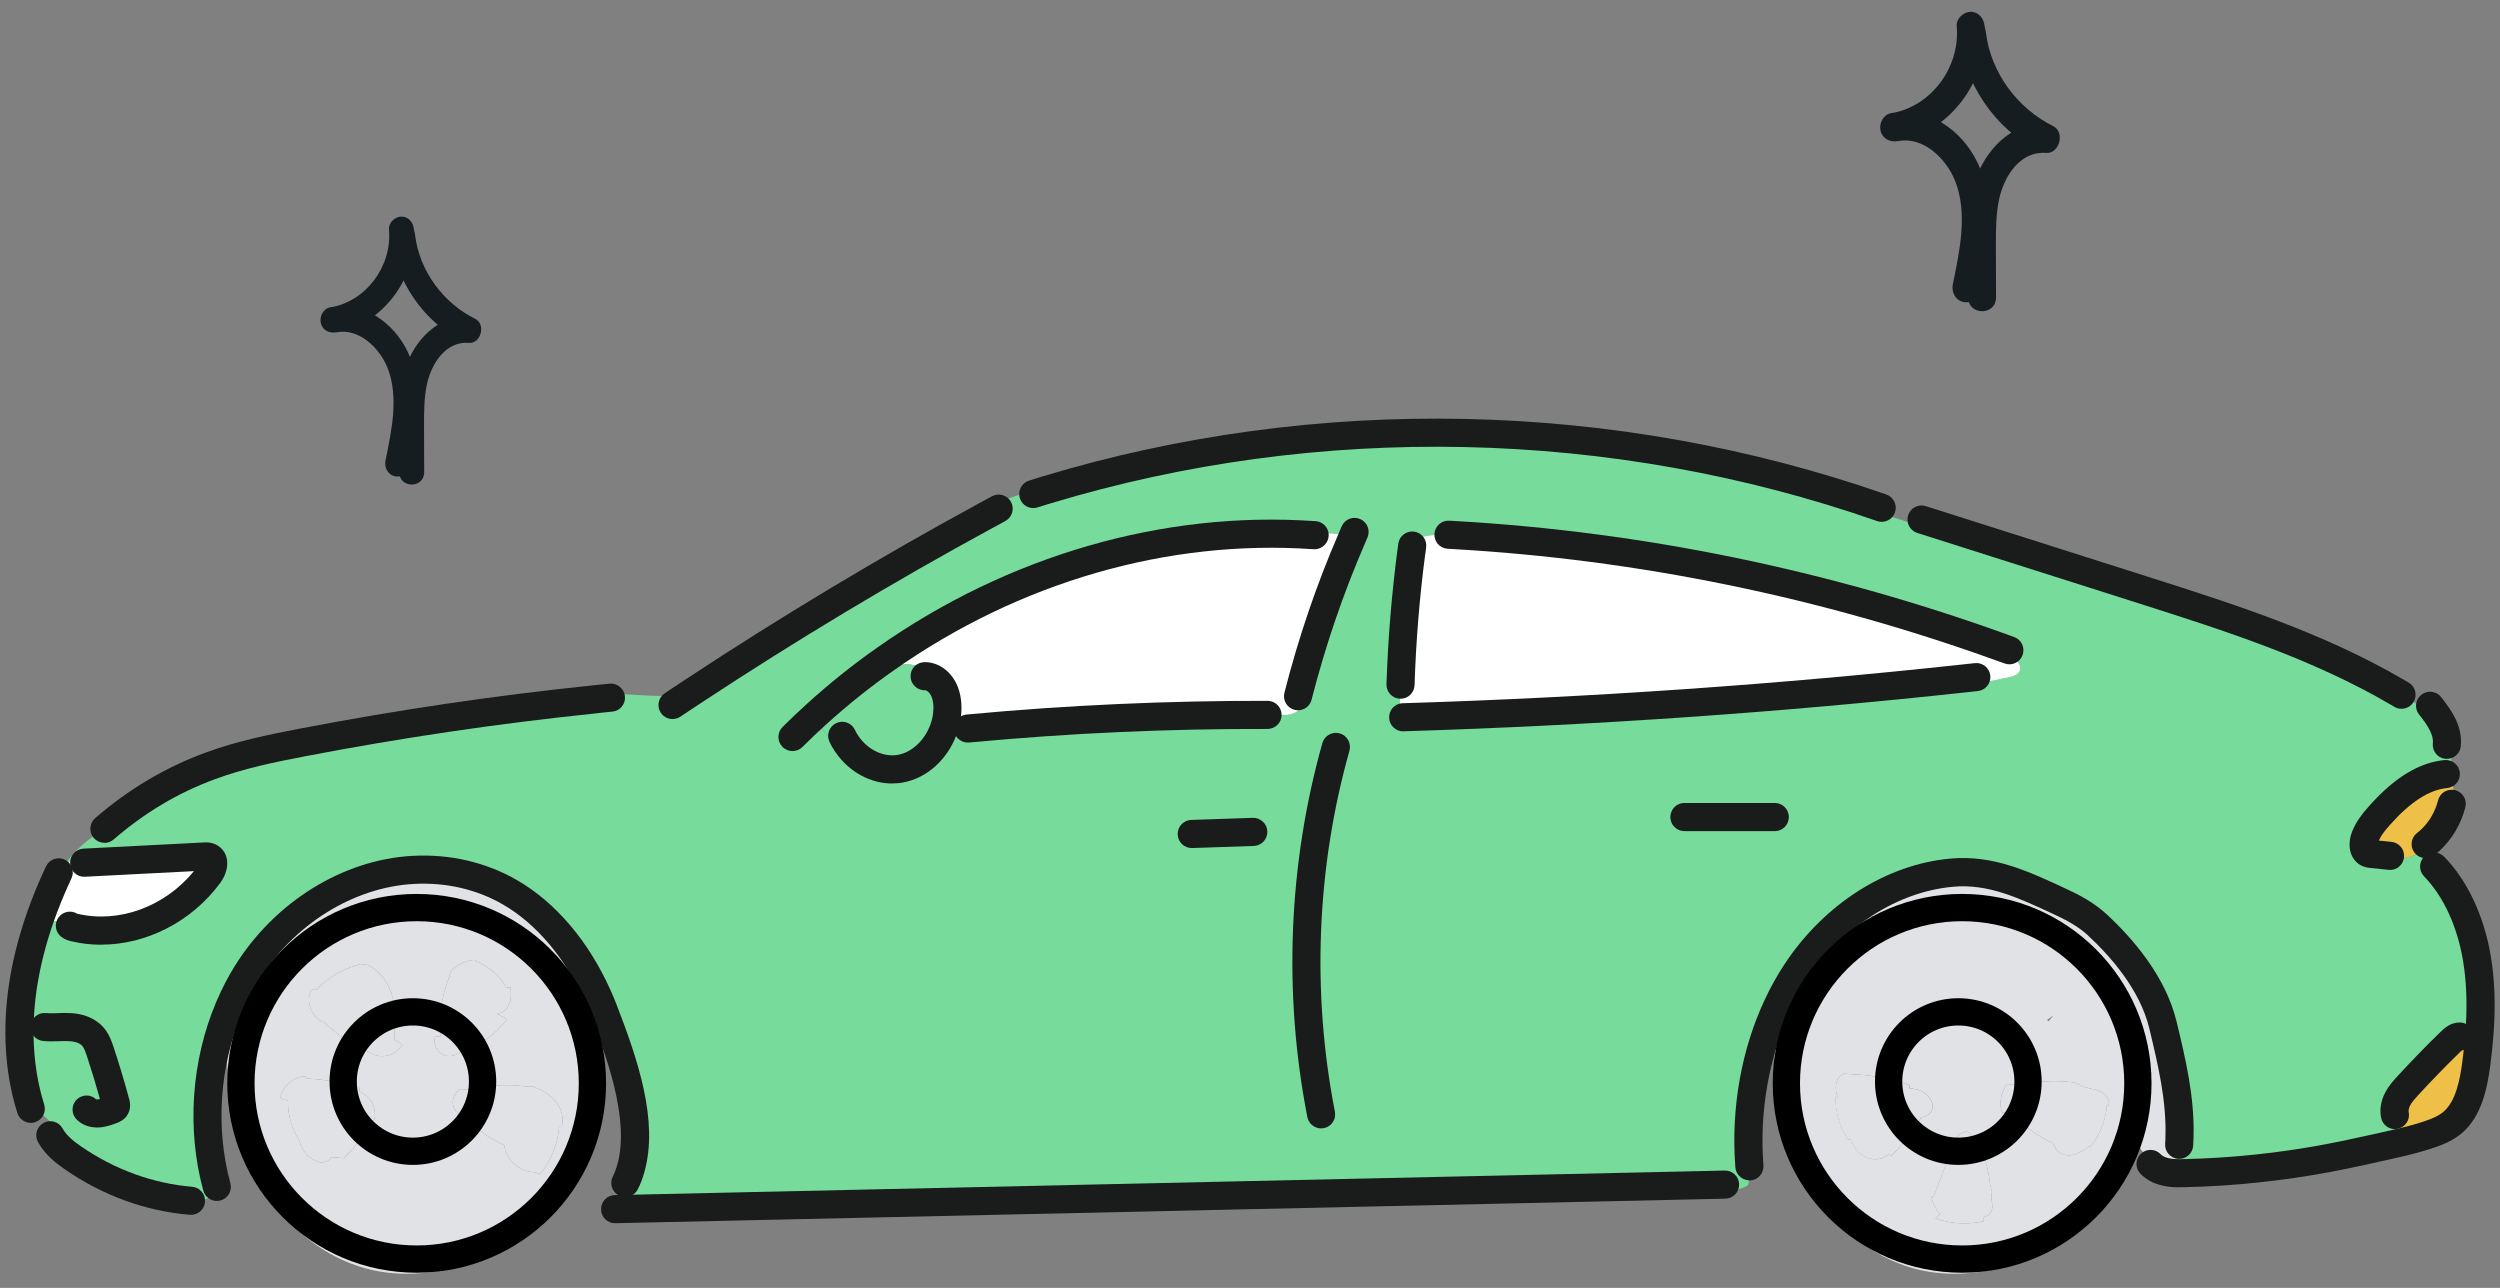
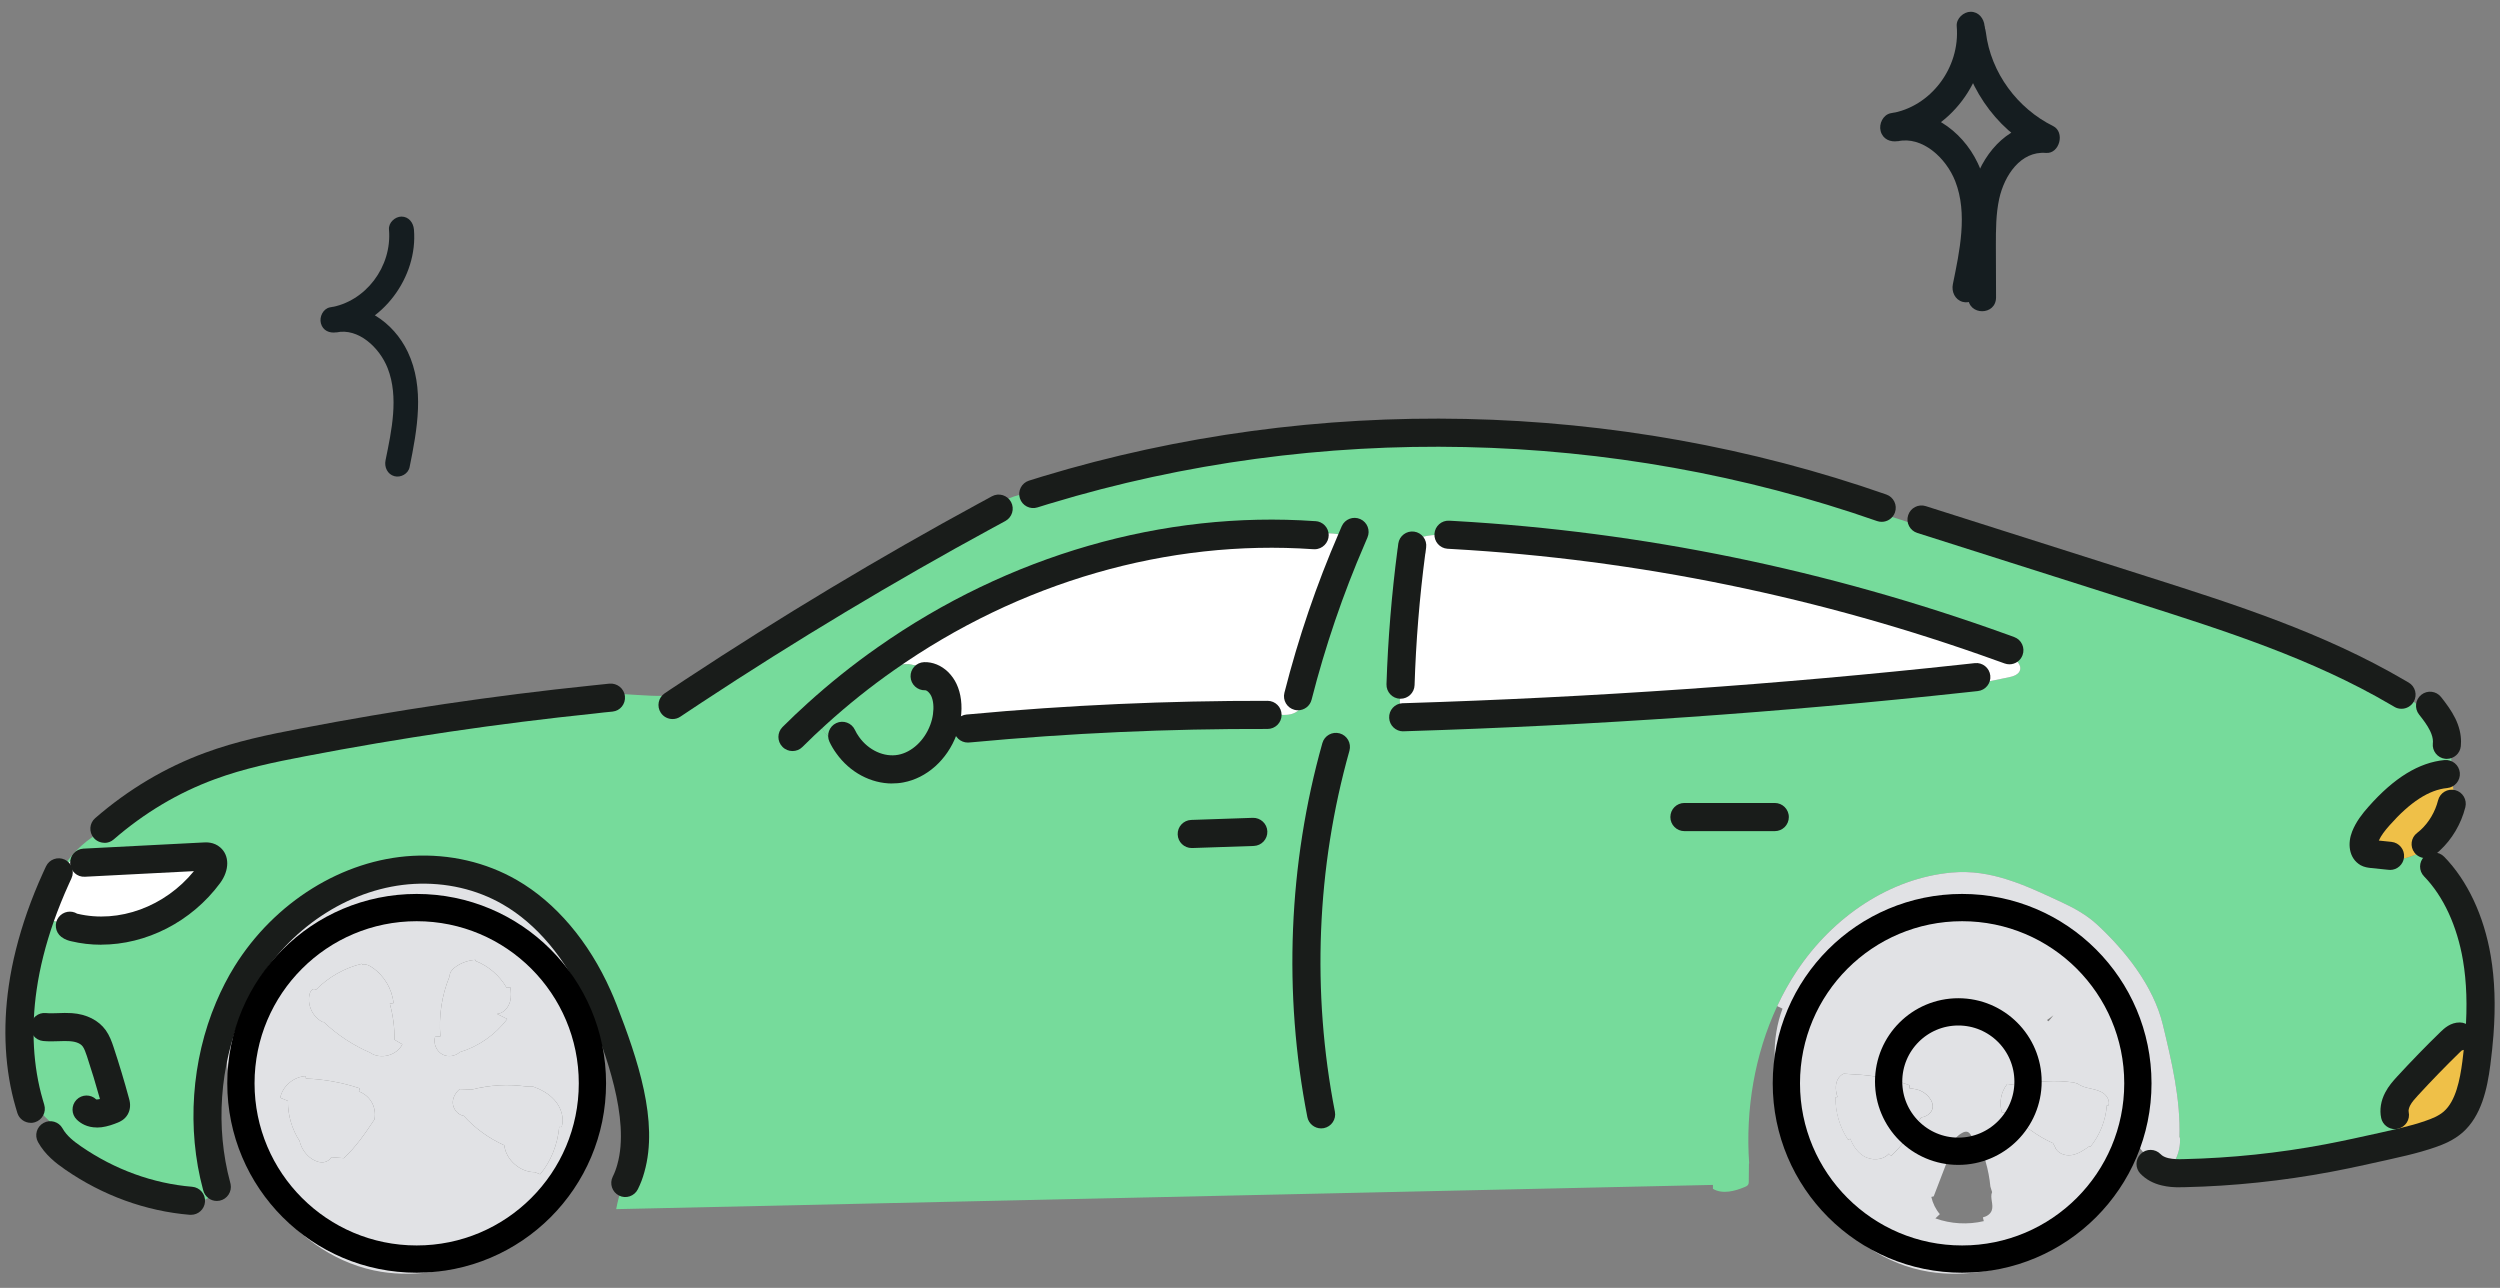
<svg xmlns="http://www.w3.org/2000/svg" width="165" height="85" viewBox="0 0 165 85" fill="none">
  <rect x="0" y="0" width="165" height="85" fill="#808080" stroke="none" />
  <g clip-path="url(#clip0_3388_37191)">
    <path d="M132.11 42.73C120.408 38.507 108.222 36.005 95.949 35.308L95.941 35.442C95.194 35.241 94.391 35.261 93.655 35.501C93.466 35.564 93.277 35.647 93.151 35.796C93.025 35.95 92.986 36.19 93.112 36.344L93.159 36.352C92.774 39.279 92.53 42.233 92.435 45.188H92.483C92.455 45.483 92.427 45.775 92.4 46.062C92.38 46.283 92.365 46.523 92.479 46.712C92.553 46.831 92.695 46.909 92.829 46.909L92.844 47.331C105.141 46.953 117.425 46.102 129.67 44.77L129.702 45.07C130.213 45.18 130.745 45.078 131.256 44.971C131.689 44.885 132.122 44.798 132.555 44.707C132.881 44.644 133.271 44.514 133.334 44.187C133.385 43.907 133.161 43.663 132.948 43.47C132.673 43.218 132.393 42.97 132.11 42.73ZM86.155 46.287L85.667 45.948C86.576 42.375 87.761 38.893 89.209 35.556L88.748 35.359C88.087 35.162 87.375 35.15 86.706 35.32C76.853 34.634 66.847 37.581 58.466 43.474C56.884 44.581 55.361 45.798 53.91 47.114L54.181 47.406C54.094 47.855 54.339 48.316 54.685 48.611C55.031 48.907 55.468 49.072 55.893 49.23L55.956 49.186C56.774 50.341 58.159 50.975 59.458 50.731C60.697 50.498 61.779 49.482 62.267 48.178L62.346 48.205C62.901 48.103 63.463 48.056 64.026 48.068C70.554 47.457 77.109 47.161 83.661 47.181L83.704 47.035C84.034 47.134 84.381 47.181 84.723 47.185C84.936 47.185 85.152 47.169 85.353 47.091C85.722 46.949 85.97 46.642 86.155 46.287ZM5.354 56.466C4.905 56.663 4.457 56.908 4.158 57.25C4.831 56.191 5.803 55.32 6.924 54.761L6.889 54.694C8.982 52.878 11.347 51.471 13.853 50.549C15.836 49.817 17.894 49.391 19.952 48.997C26.311 47.772 32.717 46.827 39.142 46.161C39.425 45.85 39.898 45.802 40.323 45.794C41.507 45.787 42.684 45.96 43.864 45.925C44.501 45.905 45.151 45.818 45.757 45.617C52.048 41.469 58.486 37.604 65.053 34.035L64.892 33.74C66.143 32.936 67.599 32.444 69.082 32.33C87.068 26.885 106.408 27.295 124.193 33.511L124.083 33.874C124.17 33.901 124.256 33.925 124.343 33.953C125.114 34.189 125.889 34.429 126.637 34.733L126.814 34.291C131.705 35.843 136.592 37.4 141.483 38.956C147.216 40.78 152.988 42.619 158.273 45.724L158.304 45.664C159.355 46.224 160.252 47.059 160.885 48.064L161.22 47.831C161.389 48.182 161.499 48.556 161.499 48.946L161.79 48.958C161.767 49.659 161.775 50.36 161.822 51.058L161.424 51.085C159.713 51.247 158.229 52.48 157.013 53.855C156.655 54.26 156.309 54.694 156.101 55.218C155.955 55.58 155.931 56.104 156.242 56.285C156.337 56.336 156.439 56.348 156.545 56.36C156.868 56.392 157.194 56.427 157.521 56.459C157.541 56.478 157.556 56.494 157.576 56.51C158.04 56.876 158.713 56.679 159.26 56.466C159.697 56.301 160.134 56.132 160.567 55.962C160.468 56.372 160.464 56.801 160.555 57.211L160.649 57.191C162.168 58.747 163.085 60.957 163.47 63.234C163.75 64.885 163.766 66.571 163.64 68.245H163.337C162.77 68.308 162.219 68.501 161.735 68.801L161.716 68.777C160.752 69.715 159.807 70.688 158.89 71.684C158.654 71.944 158.414 72.208 158.249 72.527C158.08 72.847 157.985 73.233 158.064 73.591H158.186C158.19 74.08 158.3 74.572 158.509 75.021L158.591 75.364C158.162 75.466 157.734 75.565 157.305 75.659C156.089 75.931 154.873 76.199 153.653 76.431C150.517 77.022 147.342 77.357 144.166 77.428C143.745 77.44 143.309 77.436 142.899 77.338L142.954 77.109C143.218 77.046 143.446 76.794 143.576 76.538C143.808 76.089 143.914 75.573 143.875 75.068H143.844C143.926 72.559 143.336 70.073 142.75 67.642C142.124 65.046 140.239 62.714 138.398 61.013C137.705 60.378 136.891 59.929 136.068 59.547C133.649 58.42 131.406 57.349 128.801 57.589C124.787 57.956 121.006 60.453 118.586 64.093C118.098 64.826 117.669 65.598 117.295 66.406C115.82 69.565 115.19 73.225 115.446 76.794H115.43C115.426 77.176 115.422 77.562 115.419 77.948C115.419 78.031 115.419 78.118 115.375 78.188C115.328 78.267 115.238 78.307 115.155 78.342C114.486 78.622 113.683 78.831 113.054 78.464V78.204C88.921 78.736 64.797 79.268 40.669 79.803C40.669 79.796 40.673 79.788 40.673 79.78C40.846 78.85 41.157 77.944 41.586 77.101L41.633 77.113C42.566 73.847 40.929 69.486 39.831 66.654C39.713 66.35 39.587 66.047 39.453 65.752C38.17 62.868 36.187 60.351 33.649 58.889C31.694 57.758 29.463 57.294 27.271 57.412C22.935 57.648 18.748 60.26 16.257 64.278C15.821 64.98 15.443 65.724 15.116 66.496C13.578 70.128 13.255 74.418 14.294 78.275C14.199 78.665 13.916 79.008 13.546 79.173C13.255 79.303 12.921 79.319 12.618 79.224L12.61 79.248C9.867 79.02 7.176 78.043 4.831 76.424C4.252 76.026 3.678 75.569 3.32 74.923L3.812 74.454C3.623 74.308 3.442 74.158 3.269 73.997C2.859 73.623 2.485 73.205 2.151 72.76L1.927 72.827C1.215 70.38 1.128 67.725 1.498 65.18C1.73 63.573 2.143 62.005 2.674 60.489C3.296 60.741 3.957 60.906 4.626 60.985L4.61 61.099C4.697 61.166 4.799 61.194 4.901 61.217C8.128 61.986 11.681 60.591 13.79 57.731C14.022 57.412 14.227 56.888 13.936 56.636C13.806 56.522 13.621 56.522 13.456 56.533C10.823 56.667 8.191 56.801 5.559 56.939L5.354 56.466Z" fill="#76DB9B" />
    <path d="M158.187 73.587H158.065C157.987 73.232 158.081 72.846 158.25 72.527C158.415 72.208 158.655 71.944 158.892 71.684C159.808 70.688 160.753 69.715 161.717 68.777L161.736 68.801C162.22 68.501 162.771 68.308 163.338 68.245H163.641C163.59 68.883 163.523 69.522 163.44 70.156C163.251 71.598 162.925 73.158 161.906 74.052C161.461 74.438 160.93 74.662 160.395 74.848C159.8 75.052 159.198 75.218 158.592 75.364L158.51 75.021C158.301 74.572 158.191 74.079 158.187 73.587Z" fill="#EFC048" />
    <path d="M157.522 56.459C157.195 56.427 156.869 56.392 156.546 56.36C156.44 56.348 156.337 56.336 156.243 56.285C155.932 56.104 155.956 55.58 156.101 55.218C156.31 54.694 156.656 54.26 157.014 53.855C158.23 52.48 159.713 51.247 161.425 51.085L161.823 51.058C161.866 51.712 161.941 52.362 162.051 53.008L161.811 53.047C161.571 53.989 161.063 54.84 160.39 55.458L160.729 55.497C160.658 55.647 160.607 55.801 160.567 55.962C160.134 56.132 159.698 56.301 159.261 56.466C158.714 56.679 158.041 56.876 157.577 56.51C157.557 56.494 157.541 56.478 157.522 56.459Z" fill="#EFC048" />
    <path d="M130.93 80.595L130.871 80.347C131.122 80.288 131.366 80.134 131.453 79.894C131.598 79.508 131.319 79.055 131.477 78.677L131.366 78.318C131.26 77.199 130.941 76.104 130.438 75.115L130.241 75.214C130.198 75.123 130.15 75.029 130.095 74.942C130.032 74.84 129.958 74.733 129.844 74.702C129.745 74.674 129.639 74.702 129.548 74.749C129.186 74.922 128.939 75.245 128.746 75.604L128.883 75.683C128.462 76.774 128.041 77.869 127.624 78.96L127.467 78.996C127.561 79.413 127.75 79.807 128.03 80.134L127.734 80.414C128.754 80.78 129.875 80.843 130.93 80.595ZM121.687 70.861C121.51 70.943 121.36 71.093 121.277 71.266C121.108 71.617 121.152 72.035 121.277 72.405L121.144 72.417C121.136 73.409 121.431 74.406 121.974 75.222L122.123 75.159C122.301 75.612 122.572 76.021 122.973 76.281C123.497 76.62 124.272 76.597 124.673 76.139L124.815 76.293C125.594 75.568 126.208 74.658 126.802 73.752C126.861 73.744 126.916 73.729 126.971 73.713C127.235 73.63 127.483 73.433 127.546 73.165C127.609 72.909 127.494 72.633 127.325 72.428C127.117 72.168 126.826 71.983 126.503 71.901C126.346 71.861 126.18 71.846 126.019 71.822L126.046 71.629C124.85 71.199 123.595 70.955 122.332 70.908L121.691 70.861H121.687ZM135.199 67.406C135.313 67.28 135.423 67.146 135.525 67.008C135.388 67.122 135.246 67.225 135.1 67.323C135.132 67.351 135.167 67.378 135.199 67.406ZM137.953 75.702C138.587 74.93 138.976 73.953 139.051 72.948L139.161 72.96C139.256 72.669 139.082 72.346 138.839 72.165C138.591 71.983 138.28 71.912 137.981 71.846C137.682 71.782 137.371 71.708 137.127 71.522L136.871 71.444C135.675 71.274 134.447 71.345 133.275 71.653L132.48 71.538C132.063 72.058 131.921 72.803 132.13 73.437L132.692 73.374C133.471 74.26 134.435 74.973 135.498 75.45L135.62 75.679C135.758 76.104 136.273 76.305 136.71 76.238C137.151 76.175 137.532 75.911 137.894 75.655L137.953 75.702ZM143.844 75.068H143.875C143.914 75.572 143.808 76.088 143.576 76.537C143.446 76.793 143.218 77.046 142.954 77.109L142.899 77.337C142.541 77.254 142.207 77.101 141.935 76.821L141.833 76.407C141.522 76.163 141.262 75.856 141.07 75.513L140.767 75.43C140.302 77.152 139.413 78.759 138.225 80.059C136.316 82.147 133.684 83.463 130.941 83.904C129.733 84.101 128.494 84.133 127.286 83.932C124.504 83.475 121.974 81.761 120.298 79.413C118.924 77.483 118.118 75.155 117.878 72.763L117.768 72.771C116.957 70.817 116.91 68.556 117.646 66.571L117.295 66.405C117.669 65.598 118.098 64.826 118.586 64.093C121.006 60.453 124.787 57.955 128.801 57.589C131.406 57.348 133.649 58.42 136.068 59.547C136.891 59.929 137.705 60.378 138.398 61.012C140.239 62.714 142.124 65.046 142.75 67.642C143.336 70.073 143.926 72.558 143.844 75.068Z" fill="#E1E2E5" />
    <path d="M139.052 72.949C138.977 73.954 138.587 74.931 137.954 75.703L137.895 75.656C137.533 75.912 137.151 76.175 136.71 76.239C136.274 76.305 135.758 76.105 135.621 75.679L135.499 75.451C134.436 74.974 133.472 74.261 132.693 73.374L132.13 73.438C131.922 72.803 132.063 72.059 132.481 71.539L133.275 71.653C134.448 71.346 135.676 71.275 136.872 71.444L137.128 71.523C137.372 71.708 137.682 71.783 137.981 71.846C138.28 71.913 138.591 71.984 138.839 72.165C139.083 72.346 139.256 72.669 139.162 72.961L139.052 72.949Z" fill="#E1E2E5" />
    <path d="M95.942 35.442L95.95 35.308C108.222 36.005 120.409 38.507 132.111 42.73C132.394 42.97 132.673 43.218 132.949 43.471C133.161 43.663 133.386 43.908 133.334 44.187C133.271 44.514 132.882 44.644 132.555 44.707C132.123 44.798 131.69 44.885 131.257 44.971C130.745 45.078 130.214 45.18 129.703 45.07L129.671 44.77C117.426 46.102 105.141 46.953 92.845 47.331L92.829 46.91C92.696 46.91 92.554 46.831 92.479 46.713C92.365 46.523 92.381 46.283 92.401 46.063C92.428 45.775 92.456 45.483 92.483 45.192H92.436C92.53 42.233 92.774 39.279 93.16 36.352L93.113 36.344C92.987 36.19 93.026 35.95 93.152 35.797C93.278 35.647 93.467 35.564 93.656 35.501C94.392 35.261 95.194 35.241 95.942 35.442Z" fill="white" />
-     <path d="M130.87 80.347L130.929 80.595C129.875 80.843 128.753 80.78 127.734 80.414L128.029 80.134C127.75 79.807 127.561 79.413 127.467 78.996L127.624 78.96C128.041 77.869 128.462 76.774 128.883 75.683L128.746 75.604C128.938 75.245 129.186 74.922 129.548 74.749C129.639 74.706 129.745 74.674 129.843 74.702C129.958 74.733 130.032 74.84 130.095 74.942C130.15 75.029 130.198 75.123 130.241 75.214L130.438 75.115C130.941 76.104 131.26 77.199 131.366 78.318L131.476 78.677C131.319 79.055 131.598 79.508 131.453 79.894C131.366 80.134 131.122 80.288 130.87 80.347Z" fill="#E1E2E5" />
    <path d="M121.275 72.406C121.153 72.035 121.109 71.618 121.275 71.267C121.357 71.094 121.507 70.944 121.684 70.861L122.325 70.909C123.588 70.956 124.843 71.2 126.04 71.629L126.012 71.823C126.173 71.846 126.339 71.862 126.496 71.901C126.819 71.984 127.11 72.169 127.318 72.429C127.488 72.634 127.602 72.91 127.539 73.166C127.476 73.434 127.228 73.631 126.964 73.713C126.909 73.729 126.854 73.745 126.795 73.753C126.201 74.659 125.587 75.569 124.808 76.294L124.666 76.14C124.265 76.597 123.49 76.621 122.967 76.282C122.565 76.022 122.294 75.612 122.117 75.159L121.967 75.222C121.424 74.407 121.129 73.41 121.137 72.417L121.271 72.406H121.275Z" fill="#E1E2E5" />
    <path d="M83.705 47.035L83.661 47.181C77.11 47.161 70.555 47.457 64.027 48.068C63.464 48.056 62.901 48.103 62.346 48.205L62.268 48.178C62.378 47.886 62.457 47.583 62.5 47.268C62.583 46.681 62.547 46.054 62.299 45.531C62.209 45.337 62.083 45.164 61.937 45.018L62 44.955C61.603 44.561 61.162 44.199 60.639 43.998C60.076 43.781 59.407 43.778 58.904 44.108L58.467 43.474C66.848 37.581 76.854 34.634 86.707 35.319C87.376 35.15 88.088 35.162 88.749 35.359L89.21 35.556C87.761 38.893 86.577 42.375 85.668 45.948L86.156 46.287C85.971 46.641 85.723 46.949 85.353 47.09C85.153 47.169 84.936 47.185 84.724 47.185C84.382 47.181 84.035 47.134 83.705 47.035Z" fill="white" />
    <path d="M61.937 45.019C62.083 45.165 62.209 45.338 62.299 45.531C62.547 46.055 62.583 46.681 62.5 47.268C62.457 47.583 62.378 47.887 62.268 48.178C61.78 49.482 60.698 50.499 59.458 50.731C58.16 50.975 56.775 50.341 55.956 49.187L55.893 49.23C55.468 49.072 55.032 48.907 54.685 48.612C54.339 48.316 54.095 47.855 54.182 47.406L53.91 47.115C55.362 45.799 56.885 44.582 58.467 43.475L58.903 44.109C59.407 43.778 60.076 43.782 60.639 43.999C61.162 44.2 61.603 44.562 62 44.956L61.937 45.019Z" fill="#76DB9B" />
    <path d="M33.682 65.156L33.438 65.192C32.973 64.388 32.237 63.75 31.38 63.419V63.348C30.939 63.38 30.514 63.517 30.148 63.758C29.959 63.88 29.778 64.037 29.703 64.25C29.676 64.325 29.668 64.408 29.676 64.487H29.652C29.153 65.716 28.952 67.075 29.066 68.402L28.716 68.426C28.582 68.871 28.806 69.395 29.224 69.604C29.581 69.785 30.05 69.71 30.345 69.442C31.576 69.072 32.694 68.292 33.477 67.252L32.8 66.917C33.233 66.89 33.568 66.492 33.674 66.07C33.745 65.771 33.729 65.464 33.682 65.156ZM35.145 71.7L34.736 71.708C33.54 71.538 32.308 71.609 31.14 71.912L30.341 71.881C30.07 72.106 29.877 72.436 29.884 72.787C29.896 73.193 30.211 73.579 30.601 73.642C31.352 74.469 32.269 75.135 33.28 75.588C33.398 76.561 34.327 77.365 35.299 77.365L35.649 77.502C36.357 76.656 36.806 75.533 36.908 74.375L37.069 74.386C37.258 73.764 37.022 73.067 36.582 72.586C36.2 72.165 35.681 71.889 35.145 71.7ZM15.711 72.629L15.597 72.641C14.81 70.739 14.724 68.552 15.357 66.594L15.117 66.496C15.444 65.724 15.822 64.979 16.258 64.278C18.749 60.26 22.936 57.648 27.272 57.411C29.463 57.293 31.695 57.758 33.65 58.889C36.188 60.35 38.171 62.867 39.454 65.751L39.163 65.881C39.379 67.264 39.596 68.662 39.486 70.061C39.422 70.872 39.238 71.688 38.899 72.425L38.99 72.468C39.131 75.281 37.998 78.097 36.09 80.142C34.181 82.186 31.549 83.475 28.806 83.908C27.598 84.097 26.359 84.132 25.147 83.936C22.369 83.487 19.835 81.808 18.163 79.512C16.719 77.522 15.9 75.099 15.711 72.629ZM23.888 63.608C22.743 63.88 21.677 64.487 20.842 65.334L20.803 65.298C20.657 65.208 20.496 65.397 20.449 65.558C20.236 66.295 20.634 67.154 21.33 67.469L21.354 67.441C22.259 68.304 23.317 68.997 24.458 69.486V69.494C25.143 69.943 26.194 69.655 26.556 68.922L26.036 68.623C26.048 67.819 25.942 67.016 25.729 66.244L25.973 66.204C25.879 65.259 25.34 64.368 24.553 63.844C24.38 63.726 24.179 63.624 23.971 63.648C23.947 63.651 23.923 63.655 23.904 63.663L23.888 63.608ZM22.692 76.439C23.486 75.706 24.116 74.788 24.718 73.878C24.797 73.461 24.714 73.012 24.478 72.657C24.289 72.373 24.006 72.153 23.687 72.031L23.754 71.834C22.605 71.448 21.397 71.227 20.189 71.184L20.181 71.022C19.394 71.061 18.651 71.672 18.497 72.452L19.005 72.661C18.993 73.595 19.265 74.524 19.772 75.304C19.882 75.785 20.181 76.226 20.594 76.494C20.827 76.644 21.102 76.746 21.373 76.707C21.578 76.675 21.771 76.553 21.869 76.376L22.692 76.439Z" fill="#E1E2E5" />
    <path d="M36.909 74.375C36.806 75.533 36.358 76.656 35.65 77.503L35.299 77.365C34.327 77.365 33.399 76.561 33.281 75.588C32.27 75.135 31.353 74.47 30.601 73.642C30.212 73.579 29.897 73.193 29.885 72.787C29.877 72.437 30.07 72.106 30.341 71.881L31.14 71.913C32.309 71.61 33.54 71.539 34.737 71.708L35.146 71.7C35.681 71.889 36.2 72.165 36.582 72.587C37.023 73.067 37.259 73.764 37.07 74.387L36.909 74.375Z" fill="#E1E2E5" />
    <path d="M29.677 64.487C29.669 64.408 29.677 64.326 29.704 64.251C29.779 64.038 29.96 63.88 30.149 63.758C30.515 63.518 30.939 63.38 31.376 63.349V63.419C32.238 63.751 32.974 64.389 33.438 65.192L33.682 65.157C33.729 65.464 33.745 65.771 33.674 66.071C33.568 66.492 33.233 66.89 32.801 66.918L33.477 67.253C32.694 68.293 31.577 69.073 30.345 69.443C30.05 69.711 29.582 69.786 29.224 69.604C28.807 69.396 28.583 68.872 28.716 68.427L29.067 68.403C28.953 67.075 29.153 65.716 29.653 64.487H29.677Z" fill="#E1E2E5" />
    <path d="M23.903 63.664C23.903 63.664 23.946 63.652 23.97 63.648C24.178 63.624 24.379 63.727 24.552 63.845C25.339 64.369 25.878 65.259 25.972 66.204L25.728 66.244C25.941 67.016 26.047 67.82 26.035 68.623L26.555 68.923C26.193 69.655 25.142 69.943 24.453 69.494V69.486C23.316 68.998 22.258 68.304 21.353 67.442L21.329 67.469C20.633 67.154 20.235 66.295 20.448 65.558C20.495 65.397 20.657 65.208 20.802 65.298L20.841 65.334C21.676 64.487 22.742 63.88 23.887 63.608L23.903 63.664Z" fill="#E1E2E5" />
    <path d="M23.686 72.031C24.005 72.153 24.288 72.374 24.477 72.657C24.713 73.012 24.796 73.461 24.717 73.879C24.115 74.788 23.485 75.706 22.691 76.439L21.868 76.376C21.77 76.553 21.577 76.675 21.372 76.707C21.101 76.746 20.826 76.644 20.593 76.494C20.18 76.226 19.881 75.785 19.771 75.305C19.263 74.525 18.992 73.595 19.004 72.661L18.496 72.453C18.65 71.672 19.393 71.062 20.18 71.022L20.188 71.184C21.396 71.227 22.604 71.448 23.753 71.834L23.686 72.031Z" fill="#E1E2E5" />
    <path d="M3.856 57.775V57.771C3.947 57.593 4.045 57.424 4.151 57.259L4.159 57.251C4.458 56.908 4.907 56.664 5.355 56.467L5.56 56.94C8.192 56.802 10.825 56.668 13.457 56.534C13.622 56.522 13.807 56.522 13.937 56.636C14.228 56.888 14.024 57.412 13.792 57.731C11.683 60.591 8.129 61.986 4.903 61.218C4.801 61.194 4.698 61.166 4.612 61.1L4.627 60.985C3.959 60.907 3.297 60.741 2.676 60.489C2.979 59.634 3.317 58.799 3.687 57.98L3.738 58.003C3.774 57.924 3.813 57.849 3.856 57.775Z" fill="white" />
    <path d="M12.61 80.178C12.582 80.178 12.558 80.178 12.531 80.178C9.627 79.938 6.782 78.906 4.303 77.192C3.674 76.759 2.965 76.203 2.509 75.376C2.261 74.927 2.422 74.364 2.871 74.115C3.319 73.867 3.882 74.029 4.13 74.478C4.401 74.966 4.878 75.337 5.354 75.664C7.569 77.192 10.103 78.114 12.684 78.327C13.196 78.37 13.573 78.819 13.53 79.327C13.491 79.812 13.086 80.178 12.606 80.178H12.61Z" fill="#191C1A" />
    <path d="M14.31 79.264C13.893 79.264 13.515 78.977 13.413 78.559C13.413 78.547 13.405 78.531 13.401 78.52C12.319 74.501 12.634 69.987 14.267 66.138C14.625 65.295 15.03 64.507 15.475 63.79C18.111 59.539 22.612 56.739 27.224 56.486C29.691 56.352 32.075 56.908 34.118 58.086C36.671 59.555 38.867 62.143 40.303 65.374C40.433 65.661 40.567 65.98 40.697 66.315C42.086 69.9 43.486 74.005 42.526 77.365C42.424 77.747 42.279 78.13 42.097 78.492C41.869 78.949 41.31 79.138 40.854 78.906C40.398 78.677 40.213 78.118 40.441 77.661C40.567 77.413 40.665 77.145 40.74 76.869C41.614 73.812 39.894 69.372 38.969 66.989C38.859 66.701 38.737 66.414 38.611 66.134C37.328 63.254 35.404 60.969 33.189 59.693C31.458 58.693 29.427 58.224 27.322 58.338C23.305 58.559 19.37 61.021 17.044 64.767C16.651 65.401 16.289 66.103 15.97 66.859C14.499 70.337 14.211 74.407 15.191 78.035C15.191 78.043 15.191 78.047 15.195 78.055C15.203 78.086 15.211 78.118 15.219 78.149C15.321 78.65 14.998 79.142 14.499 79.244C14.436 79.256 14.373 79.264 14.31 79.264Z" fill="#191C1A" />
    <path d="M2.029 74.107C1.636 74.107 1.266 73.851 1.144 73.453C1.104 73.327 1.065 73.197 1.03 73.067C0.325 70.652 0.168 67.871 0.581 65.047C0.805 63.483 1.218 61.848 1.801 60.181C2.104 59.323 2.454 58.452 2.844 57.597C2.903 57.463 2.969 57.318 3.036 57.18C3.253 56.715 3.808 56.518 4.272 56.734C4.736 56.951 4.933 57.507 4.716 57.971C4.657 58.097 4.598 58.227 4.539 58.358C4.17 59.173 3.839 59.996 3.552 60.804C3.009 62.352 2.627 63.873 2.419 65.318C2.045 67.883 2.186 70.392 2.82 72.571C2.855 72.697 2.887 72.803 2.918 72.906C3.068 73.394 2.796 73.914 2.308 74.068C2.218 74.096 2.123 74.111 2.033 74.111L2.029 74.107Z" fill="#191C1A" />
    <path d="M6.676 62.352C6.007 62.352 5.342 62.277 4.689 62.12C4.567 62.092 4.299 62.029 4.044 61.832C3.638 61.517 3.564 60.934 3.878 60.528C4.174 60.15 4.701 60.059 5.098 60.307H5.11C7.853 60.961 10.89 59.835 12.799 57.495C10.391 57.617 7.998 57.739 5.606 57.865C5.09 57.897 4.658 57.499 4.63 56.986C4.602 56.474 4.996 56.037 5.507 56.01C8.14 55.872 10.772 55.738 13.405 55.604C13.586 55.592 14.109 55.553 14.542 55.935C15.152 56.462 15.152 57.428 14.534 58.275C12.637 60.847 9.647 62.348 6.672 62.348L6.676 62.352Z" fill="#191C1A" />
    <path d="M6.393 74.414C5.751 74.414 5.322 74.143 5.071 73.898C4.701 73.544 4.693 72.953 5.047 72.587C5.401 72.22 5.987 72.208 6.353 72.563C6.353 72.563 6.361 72.563 6.377 72.563C6.397 72.563 6.424 72.563 6.463 72.559C6.507 72.555 6.55 72.543 6.597 72.535C6.334 71.59 6.046 70.641 5.736 69.703C5.653 69.459 5.57 69.222 5.464 69.073C5.271 68.801 4.842 68.734 4.606 68.718C4.386 68.702 4.15 68.71 3.898 68.718C3.563 68.73 3.213 68.742 2.843 68.706C2.336 68.655 1.962 68.198 2.017 67.69C2.068 67.182 2.525 66.807 3.032 66.862C3.276 66.886 3.548 66.878 3.835 66.867C4.122 66.855 4.421 66.847 4.74 66.867C5.708 66.933 6.503 67.335 6.979 67.993C7.235 68.356 7.376 68.746 7.498 69.116C7.868 70.235 8.21 71.369 8.513 72.492C8.632 72.882 8.604 73.248 8.427 73.556C8.226 73.902 7.915 74.032 7.782 74.088C7.483 74.21 7.105 74.347 6.7 74.399C6.593 74.41 6.491 74.418 6.397 74.418L6.393 74.414Z" fill="#191C1A" />
    <path d="M6.89 55.623C6.63 55.623 6.37 55.513 6.189 55.304C5.855 54.918 5.894 54.331 6.284 53.996C8.472 52.098 10.911 50.648 13.536 49.683C15.594 48.922 17.75 48.477 19.78 48.091C26.127 46.87 32.608 45.909 39.049 45.243C39.427 45.2 39.82 45.16 40.214 45.121C40.725 45.07 41.194 45.44 41.245 45.952C41.296 46.46 40.938 46.913 40.43 46.965C40.017 47.004 39.635 47.043 39.258 47.091C32.856 47.752 26.426 48.706 20.134 49.915C18.096 50.305 16.109 50.715 14.181 51.428C11.765 52.314 9.518 53.654 7.504 55.403C7.327 55.556 7.114 55.631 6.898 55.631L6.89 55.623Z" fill="#191C1A" />
    <circle cx="129.25" cy="71.383" r="4.6" stroke="black" stroke-width="1.8" />
-     <path d="M40.599 80.734C40.087 80.734 39.67 80.32 39.67 79.804C39.67 79.288 40.083 78.874 40.599 78.874H40.669C64.778 78.338 88.902 77.806 113.031 77.275L113.829 77.255C114.341 77.247 114.77 77.645 114.782 78.157C114.797 78.669 114.392 79.099 113.88 79.111L113.074 79.13C88.938 79.662 64.813 80.194 40.685 80.73H40.595L40.599 80.734Z" fill="#191C1A" />
-     <path d="M115.458 77.901C114.974 77.901 114.565 77.523 114.533 77.035L114.522 76.857C114.254 73.115 114.939 69.262 116.457 66.016C116.851 65.161 117.311 64.342 117.815 63.581C120.44 59.638 124.512 57.05 128.718 56.668C131.528 56.408 133.857 57.495 136.328 58.645L136.462 58.708C137.21 59.055 138.182 59.555 139.028 60.331C140.743 61.915 142.931 64.428 143.655 67.43C144.222 69.778 144.863 72.433 144.772 75.104C144.768 75.274 144.761 75.447 144.749 75.624C144.709 76.136 144.273 76.519 143.757 76.483C143.246 76.444 142.864 75.999 142.899 75.49C142.911 75.345 142.919 75.203 142.919 75.057C142.998 72.63 142.415 70.212 141.853 67.871C141.239 65.323 139.295 63.113 137.772 61.706C137.115 61.108 136.309 60.694 135.683 60.402L135.549 60.339C133.216 59.252 131.197 58.31 128.891 58.527C125.24 58.862 121.679 61.139 119.361 64.621C118.909 65.303 118.496 66.04 118.142 66.812C116.757 69.778 116.131 73.304 116.375 76.743L116.387 76.924C116.418 77.436 116.033 77.878 115.521 77.909C115.501 77.909 115.482 77.909 115.458 77.909V77.901Z" fill="#191C1A" />
    <path d="M143.864 78.362C143.482 78.362 143.085 78.338 142.684 78.24C142.121 78.11 141.641 77.85 141.271 77.468C140.913 77.101 140.921 76.514 141.291 76.156C141.657 75.797 142.243 75.805 142.601 76.175C142.723 76.302 142.884 76.38 143.109 76.436C143.423 76.51 143.789 76.514 144.14 76.502C147.256 76.432 150.396 76.105 153.481 75.522C154.708 75.289 155.944 75.013 157.101 74.757C157.526 74.663 157.951 74.564 158.376 74.466C159.025 74.308 159.588 74.151 160.091 73.973C160.516 73.828 160.957 73.65 161.295 73.355C162.078 72.665 162.354 71.291 162.519 70.038C162.598 69.423 162.665 68.797 162.716 68.175C162.85 66.386 162.798 64.822 162.558 63.392C162.173 61.115 161.26 59.145 159.989 57.842C159.631 57.475 159.639 56.888 160.005 56.53C160.371 56.171 160.957 56.179 161.315 56.545C162.85 58.117 163.94 60.438 164.388 63.081C164.656 64.661 164.715 66.37 164.569 68.316C164.518 68.974 164.447 69.632 164.364 70.278C164.156 71.874 163.774 73.654 162.523 74.753C161.941 75.258 161.276 75.529 160.705 75.726C160.142 75.919 159.525 76.097 158.816 76.266C158.38 76.369 157.947 76.471 157.514 76.566C156.345 76.826 155.094 77.105 153.839 77.342C150.652 77.94 147.409 78.283 144.199 78.354C144.092 78.354 143.982 78.358 143.876 78.358L143.864 78.362Z" fill="#191C1A" />
    <path d="M158.064 74.521C157.639 74.521 157.253 74.226 157.159 73.793C157.041 73.253 157.135 72.65 157.43 72.095C157.647 71.677 157.942 71.35 158.202 71.062C159.146 70.038 160.106 69.046 161.07 68.112C161.318 67.872 161.739 67.474 162.357 67.482C162.868 67.489 163.277 67.911 163.27 68.423C163.262 68.88 162.923 69.258 162.487 69.325C162.447 69.357 162.404 69.404 162.376 69.424C161.424 70.35 160.488 71.315 159.575 72.307C159.374 72.528 159.185 72.737 159.075 72.95C158.989 73.115 158.949 73.28 158.973 73.387C159.083 73.887 158.768 74.383 158.268 74.494C158.202 74.51 158.135 74.517 158.068 74.517L158.064 74.521Z" fill="#191C1A" />
    <path d="M157.742 57.412C157.71 57.412 157.675 57.412 157.643 57.408L156.455 57.286C156.298 57.266 156.054 57.242 155.802 57.105C154.983 56.628 154.944 55.619 155.243 54.875C155.503 54.221 155.916 53.701 156.321 53.244C158.013 51.329 159.654 50.325 161.338 50.163C161.85 50.116 162.298 50.49 162.349 50.998C162.397 51.511 162.023 51.96 161.515 52.011C160.319 52.125 159.076 52.929 157.71 54.473C157.395 54.828 157.155 55.139 157.002 55.477L157.84 55.564C158.348 55.619 158.718 56.072 158.666 56.584C158.615 57.061 158.214 57.416 157.746 57.416L157.742 57.412Z" fill="#191C1A" />
    <path d="M160.091 56.636C159.812 56.636 159.536 56.51 159.355 56.273C159.045 55.868 159.119 55.285 159.529 54.974C159.611 54.91 159.69 54.847 159.765 54.776C160.312 54.272 160.721 53.579 160.914 52.819C161.04 52.322 161.543 52.023 162.043 52.149C162.539 52.275 162.838 52.779 162.712 53.279C162.433 54.383 161.83 55.399 161.02 56.144C160.906 56.25 160.784 56.348 160.658 56.443C160.489 56.573 160.292 56.636 160.095 56.636H160.091Z" fill="#191C1A" />
    <path d="M161.488 50.085C161.453 50.085 161.421 50.085 161.386 50.081C160.878 50.026 160.512 49.565 160.567 49.057C160.571 49.021 160.575 48.986 160.575 48.95C160.575 48.734 160.512 48.501 160.386 48.237C160.201 47.855 159.914 47.481 159.658 47.158C159.34 46.756 159.407 46.173 159.808 45.854C160.209 45.535 160.792 45.602 161.11 46.004C161.449 46.433 161.799 46.902 162.055 47.426C162.303 47.938 162.428 48.45 162.428 48.946C162.428 49.053 162.421 49.151 162.413 49.258C162.362 49.73 161.96 50.085 161.492 50.085H161.488Z" fill="#191C1A" />
    <path d="M44.385 47.457C44.086 47.457 43.791 47.311 43.613 47.043C43.33 46.617 43.448 46.038 43.873 45.755L44.247 45.503C44.581 45.278 44.916 45.057 45.254 44.837C51.542 40.693 58.058 36.781 64.614 33.219L64.869 33.082C65.07 32.971 65.275 32.861 65.475 32.751C65.928 32.51 66.487 32.68 66.73 33.133C66.971 33.586 66.801 34.145 66.349 34.389C66.148 34.496 65.951 34.606 65.755 34.713L65.499 34.85C58.991 38.388 52.522 42.272 46.269 46.393C45.935 46.61 45.604 46.83 45.278 47.051L44.9 47.303C44.743 47.409 44.566 47.457 44.389 47.457H44.385Z" fill="#191C1A" />
    <path d="M124.194 34.441C124.092 34.441 123.989 34.426 123.887 34.39C106.409 28.28 87.041 27.866 69.351 33.22L69.189 33.267C68.953 33.342 68.713 33.413 68.477 33.488C67.989 33.646 67.466 33.374 67.312 32.889C67.155 32.401 67.426 31.877 67.91 31.723C68.154 31.644 68.402 31.57 68.646 31.495L68.808 31.444C86.872 25.976 106.649 26.397 124.497 32.637C124.981 32.806 125.237 33.334 125.068 33.819C124.934 34.201 124.576 34.441 124.194 34.441Z" fill="#191C1A" />
    <path d="M158.494 46.779C158.337 46.779 158.175 46.74 158.03 46.653L157.967 46.614C157.927 46.59 157.884 46.567 157.845 46.543C157.833 46.535 157.821 46.531 157.809 46.523C152.604 43.466 146.811 41.623 141.208 39.838L138.179 38.873C134.299 37.64 130.419 36.403 126.539 35.174C126.051 35.02 125.78 34.496 125.937 34.008C126.091 33.519 126.614 33.248 127.102 33.405C130.982 34.638 134.861 35.871 138.741 37.104L141.771 38.069C147.465 39.882 153.351 41.753 158.734 44.912C158.793 44.944 158.852 44.979 158.911 45.015L158.966 45.046C159.411 45.302 159.56 45.87 159.305 46.315C159.131 46.61 158.821 46.779 158.502 46.779H158.494Z" fill="#191C1A" />
    <path d="M87.194 74.474C86.761 74.474 86.371 74.166 86.285 73.725C84.687 65.559 85.034 57.022 87.276 49.045C87.414 48.552 87.926 48.265 88.421 48.403C88.913 48.541 89.201 49.053 89.063 49.549C86.895 57.251 86.564 65.488 88.103 73.371C88.201 73.875 87.875 74.359 87.371 74.458C87.312 74.47 87.253 74.474 87.194 74.474Z" fill="#191C1A" />
    <path d="M78.652 55.97C78.156 55.97 77.743 55.576 77.727 55.076C77.708 54.564 78.109 54.135 78.621 54.115L82.685 53.977C83.189 53.961 83.626 54.359 83.645 54.871C83.665 55.383 83.263 55.813 82.752 55.833L78.687 55.97C78.687 55.97 78.664 55.97 78.656 55.97H78.652Z" fill="#191C1A" />
    <path d="M117.134 54.855H111.173C110.661 54.855 110.244 54.442 110.244 53.926C110.244 53.41 110.657 52.996 111.173 52.996H117.134C117.646 52.996 118.063 53.41 118.063 53.926C118.063 54.442 117.649 54.855 117.134 54.855Z" fill="#191C1A" />
    <path d="M52.302 49.569C52.062 49.569 51.825 49.478 51.645 49.293C51.282 48.931 51.286 48.344 51.648 47.981C52.195 47.438 52.746 46.914 53.289 46.425C54.765 45.086 56.331 43.837 57.936 42.714C66.553 36.655 76.796 33.697 86.771 34.394C86.771 34.394 86.798 34.394 86.814 34.394C87.306 34.418 87.695 34.824 87.695 35.32C87.695 35.816 87.282 36.25 86.767 36.25C86.739 36.25 86.692 36.25 86.66 36.246C86.656 36.246 86.649 36.246 86.645 36.246C77.087 35.584 67.274 38.416 59.003 44.235C57.46 45.314 55.957 46.516 54.537 47.804C54.013 48.277 53.482 48.777 52.959 49.301C52.778 49.482 52.542 49.569 52.306 49.569H52.302Z" fill="#191C1A" />
    <path d="M85.668 46.878C85.593 46.878 85.515 46.87 85.44 46.85C84.944 46.724 84.645 46.22 84.771 45.723C85.692 42.099 86.9 38.554 88.359 35.189C88.411 35.055 88.485 34.89 88.556 34.728C88.765 34.26 89.312 34.051 89.78 34.26C90.248 34.468 90.457 35.016 90.248 35.485C90.185 35.623 90.126 35.764 90.071 35.902C88.639 39.204 87.466 42.651 86.565 46.18C86.459 46.602 86.081 46.878 85.668 46.878Z" fill="#191C1A" />
    <path d="M92.437 46.117C92.437 46.117 92.417 46.117 92.405 46.117C91.894 46.102 91.493 45.672 91.508 45.16C91.603 42.206 91.851 39.2 92.24 36.233C92.24 36.21 92.248 36.19 92.252 36.167C92.264 36.072 92.276 35.974 92.287 35.879C92.358 35.371 92.826 35.016 93.334 35.087C93.842 35.158 94.196 35.627 94.125 36.135C94.109 36.237 94.097 36.348 94.086 36.45C94.086 36.49 94.074 36.525 94.066 36.56C93.688 39.44 93.452 42.351 93.362 45.219C93.346 45.72 92.933 46.117 92.437 46.117Z" fill="#191C1A" />
    <path d="M132.621 43.845C132.515 43.845 132.405 43.825 132.299 43.786C132.2 43.75 132.102 43.715 132 43.679L131.791 43.605C120.164 39.409 108.088 36.931 95.894 36.238L95.536 36.218C95.024 36.183 94.639 35.741 94.674 35.229C94.71 34.717 95.15 34.331 95.662 34.367L96.012 34.386C108.375 35.087 120.628 37.605 132.425 41.859L132.625 41.93C132.732 41.97 132.838 42.005 132.944 42.048C133.424 42.226 133.668 42.761 133.487 43.242C133.349 43.616 132.995 43.845 132.618 43.845H132.621Z" fill="#191C1A" />
    <path d="M58.889 51.711C57.48 51.711 56.091 50.978 55.198 49.722C55.029 49.489 54.871 49.229 54.745 48.958C54.529 48.493 54.73 47.941 55.194 47.724C55.658 47.508 56.209 47.709 56.425 48.174C56.5 48.335 56.591 48.489 56.697 48.635C57.323 49.521 58.358 49.99 59.282 49.816C60.183 49.647 61.01 48.875 61.395 47.85C61.482 47.618 61.545 47.378 61.576 47.141C61.643 46.665 61.6 46.231 61.458 45.928C61.415 45.837 61.352 45.751 61.277 45.676C61.187 45.589 61.1 45.55 61.057 45.558C60.549 45.574 60.116 45.176 60.097 44.663C60.077 44.151 60.478 43.722 60.99 43.702C61.56 43.683 62.123 43.915 62.576 44.352C62.816 44.593 62.997 44.853 63.13 45.136C63.429 45.77 63.528 46.554 63.41 47.398C63.359 47.772 63.264 48.146 63.127 48.505C62.513 50.147 61.167 51.353 59.62 51.64C59.377 51.688 59.129 51.707 58.881 51.707L58.889 51.711Z" fill="#191C1A" />
    <path d="M63.877 49.009C63.397 49.009 62.991 48.639 62.952 48.154C62.913 47.642 63.294 47.197 63.802 47.157L63.955 47.145C70.468 46.535 77.098 46.243 83.661 46.255C84.172 46.255 84.586 46.673 84.586 47.185C84.586 47.697 84.168 48.111 83.657 48.111C77.153 48.091 70.578 48.386 64.113 48.993L63.951 49.005C63.928 49.005 63.9 49.005 63.877 49.005V49.009Z" fill="#191C1A" />
    <path d="M92.61 48.269C92.118 48.269 91.709 47.883 91.685 47.386C91.657 46.874 92.051 46.437 92.562 46.413L92.802 46.406C105.079 46.027 117.446 45.169 129.573 43.849L130.341 43.766C130.848 43.711 131.305 44.081 131.36 44.59C131.415 45.098 131.045 45.555 130.537 45.61L129.77 45.693C117.596 47.016 105.181 47.879 92.873 48.257L92.657 48.265C92.657 48.265 92.625 48.265 92.61 48.265V48.269Z" fill="#191C1A" />
-     <circle cx="27.25" cy="71.383" r="4.6" stroke="black" stroke-width="1.8" />
    <circle cx="27.5" cy="71.5" r="11.6" stroke="black" stroke-width="1.8" />
    <circle cx="129.5" cy="71.5" r="11.6" stroke="black" stroke-width="1.8" />
  </g>
  <path d="M129.144 1.737C129.381 4.473 127.418 7.072 124.767 7.483C124.932 8.094 125.092 8.711 125.257 9.322C126.867 8.968 128.444 10.424 129.044 11.955C129.882 14.091 129.331 16.587 128.89 18.752C128.785 19.255 129.033 19.786 129.535 19.923C129.993 20.054 130.566 19.763 130.665 19.255C131.227 16.484 131.795 13.423 130.527 10.756C129.48 8.551 127.17 6.952 124.767 7.477C124.282 7.586 123.995 8.174 124.122 8.648C124.265 9.196 124.761 9.391 125.252 9.316C128.631 8.791 131.288 5.25 130.985 1.731C130.941 1.217 130.593 0.777 130.064 0.777C129.601 0.777 129.1 1.217 129.144 1.731V1.737Z" fill="#151D20" />
  <path d="M129.225 2.131C129.633 5.466 131.612 8.499 134.573 9.961C134.727 9.367 134.881 8.773 135.036 8.185C132.775 8.002 130.984 9.938 130.333 12.012C129.964 13.177 129.898 14.439 129.887 15.656C129.876 16.975 129.892 18.3 129.898 19.62C129.898 20.848 131.745 20.848 131.739 19.62C131.739 18.483 131.728 17.341 131.728 16.204C131.728 15.17 131.728 14.125 131.949 13.114C132.29 11.578 133.36 9.956 135.036 10.093C135.929 10.167 136.315 8.716 135.499 8.316C133.172 7.168 131.392 4.815 131.067 2.131C131.006 1.622 130.686 1.177 130.146 1.177C129.7 1.177 129.165 1.617 129.225 2.131Z" fill="#151D20" />
  <path d="M25.673 15.153C25.885 17.602 24.129 19.927 21.756 20.295C21.904 20.842 22.047 21.394 22.195 21.941C23.636 21.624 25.046 22.927 25.584 24.297C26.334 26.208 25.84 28.441 25.446 30.378C25.352 30.828 25.574 31.303 26.023 31.426C26.432 31.543 26.945 31.283 27.034 30.828C27.537 28.349 28.045 25.61 26.911 23.223C25.974 21.25 23.907 19.82 21.756 20.29C21.322 20.387 21.066 20.913 21.179 21.337C21.307 21.828 21.751 22.002 22.19 21.935C25.214 21.465 27.591 18.297 27.32 15.148C27.281 14.688 26.97 14.295 26.496 14.295C26.082 14.295 25.633 14.688 25.673 15.148V15.153Z" fill="#151D20" />
-   <path d="M25.746 15.506C26.111 18.491 27.882 21.204 30.531 22.513C30.669 21.981 30.807 21.45 30.945 20.923C28.923 20.76 27.32 22.492 26.738 24.347C26.407 25.39 26.348 26.519 26.338 27.608C26.328 28.788 26.343 29.974 26.348 31.155C26.348 32.254 28.001 32.254 27.996 31.155C27.996 30.138 27.986 29.116 27.986 28.099C27.986 27.174 27.986 26.238 28.183 25.334C28.489 23.959 29.446 22.507 30.945 22.63C31.744 22.697 32.09 21.398 31.36 21.041C29.278 20.013 27.685 17.908 27.394 15.506C27.34 15.051 27.053 14.652 26.57 14.652C26.171 14.652 25.692 15.046 25.746 15.506Z" fill="#151D20" />
  <defs>
    <clipPath id="clip0_3388_37191">
      <rect width="164.286" height="57.37" fill="white" transform="translate(0.357 27.63)" />
    </clipPath>
  </defs>
</svg>